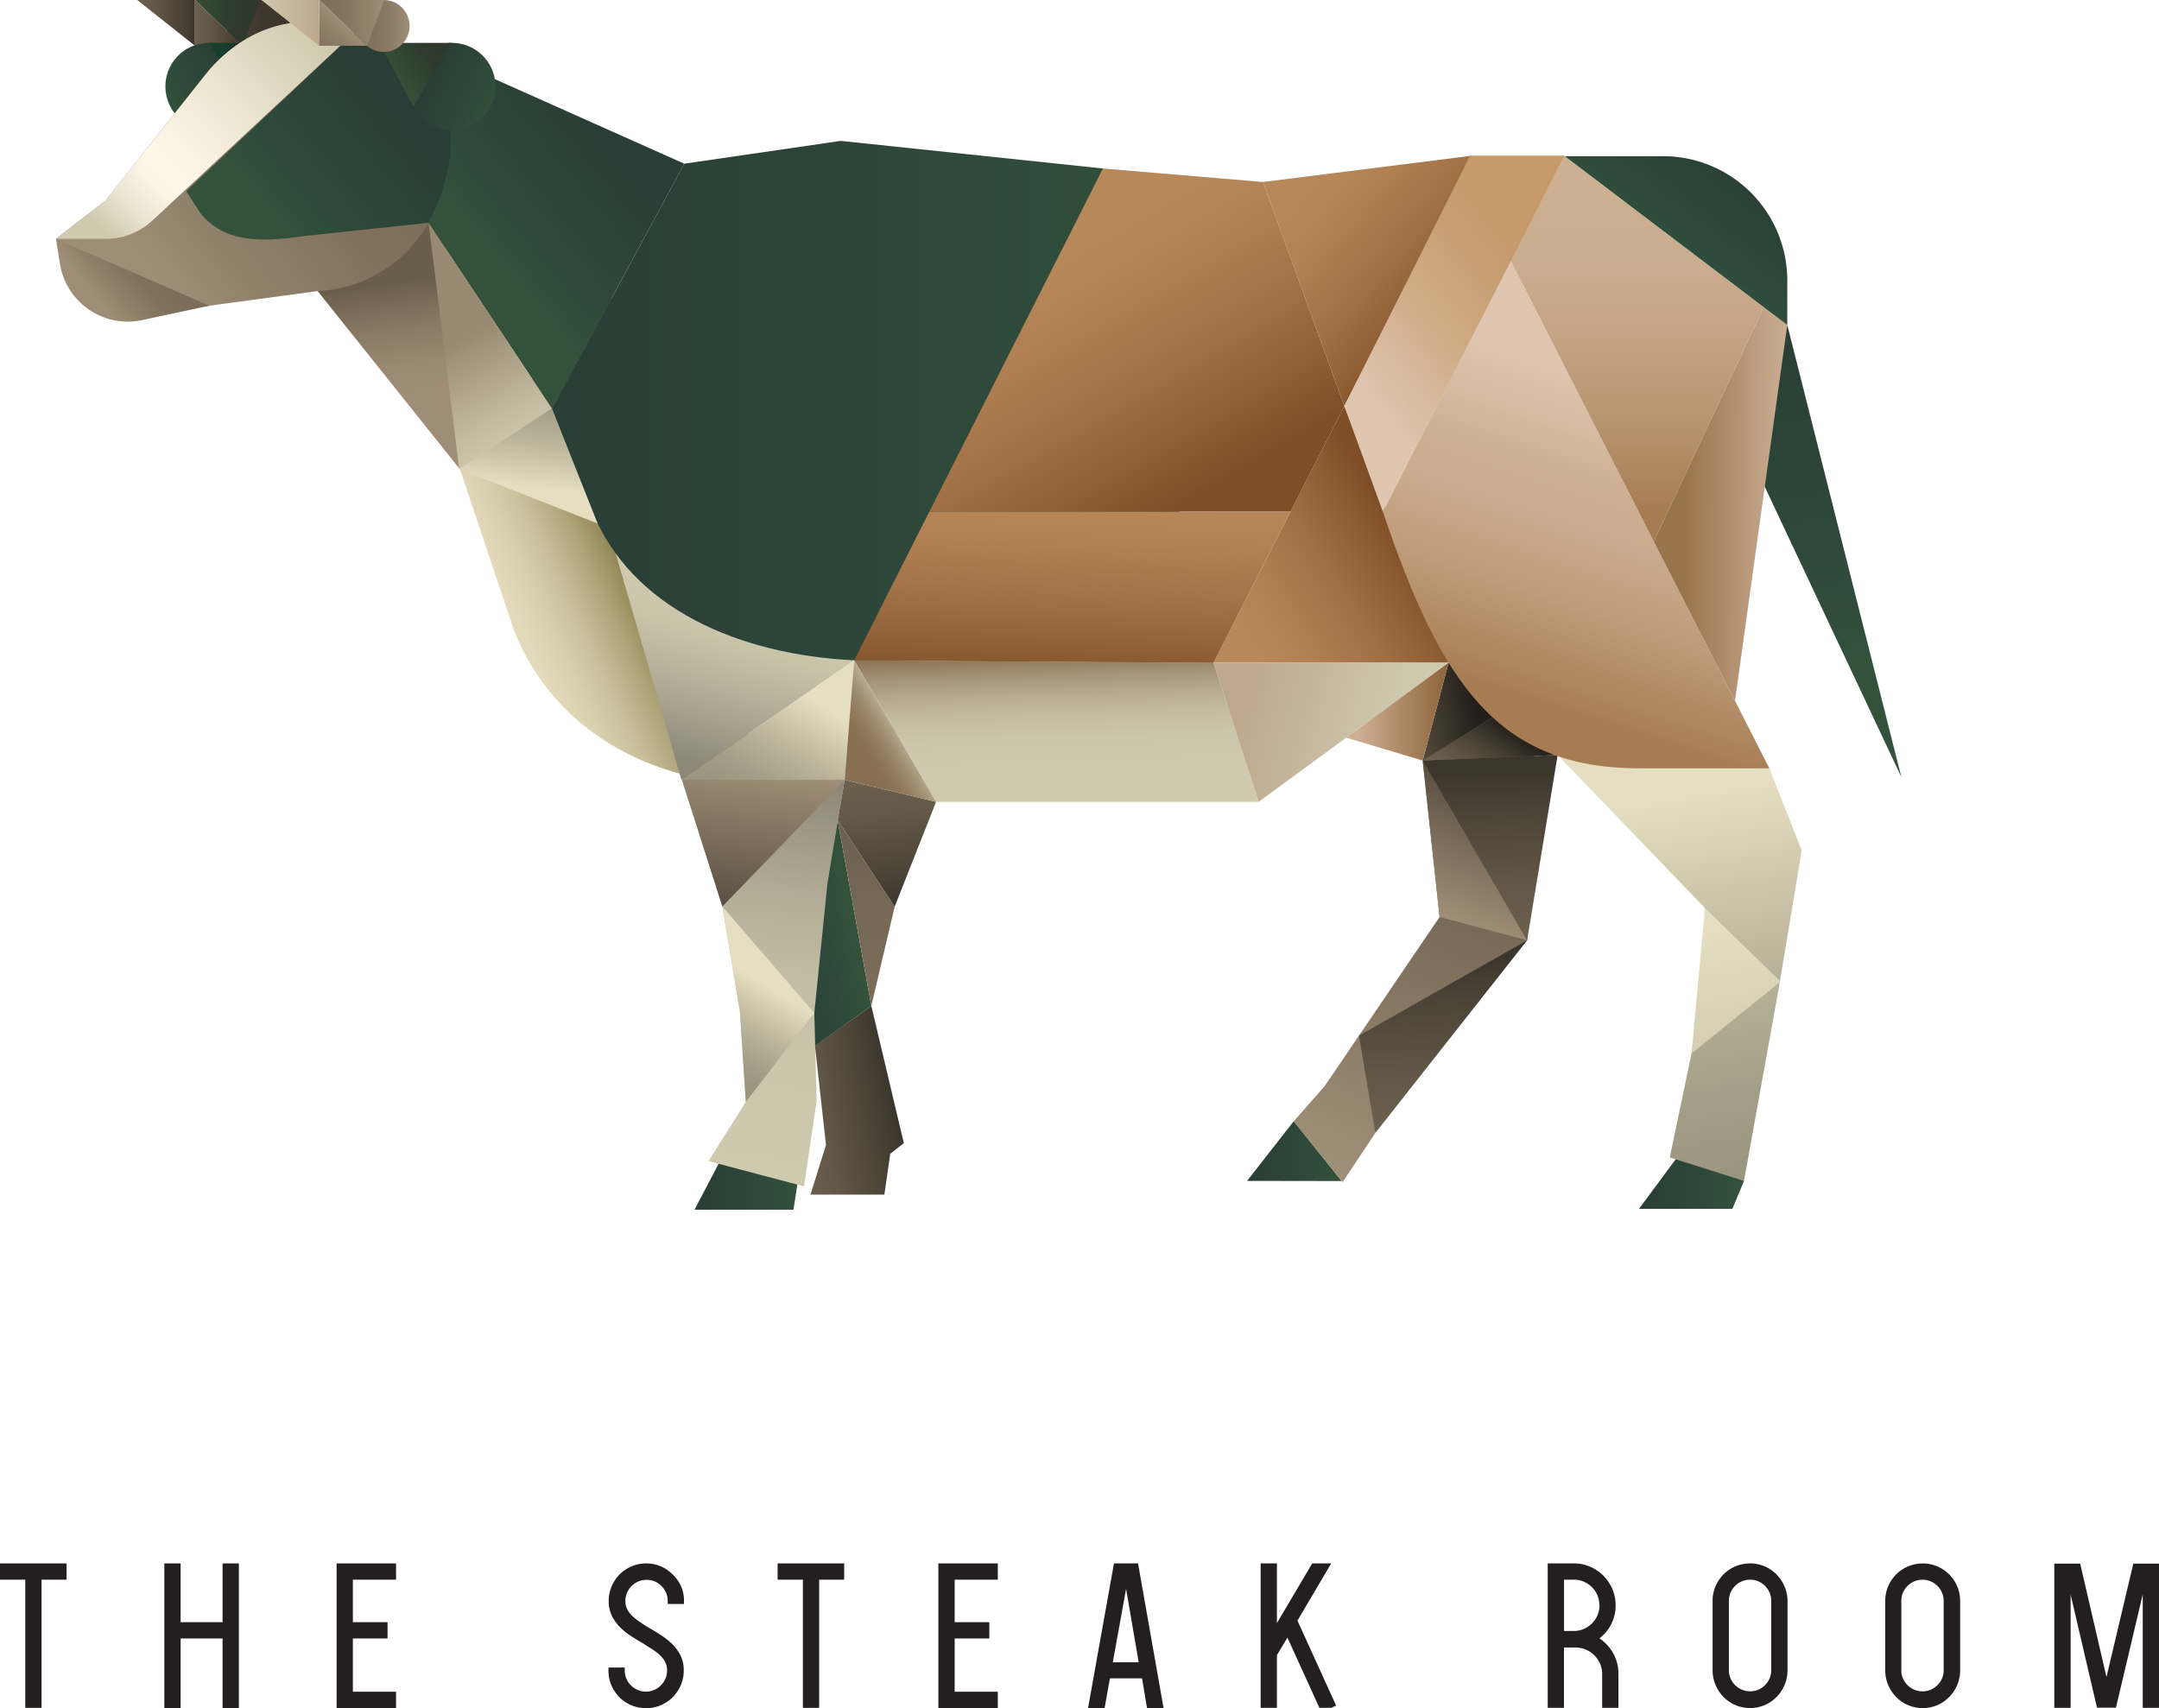
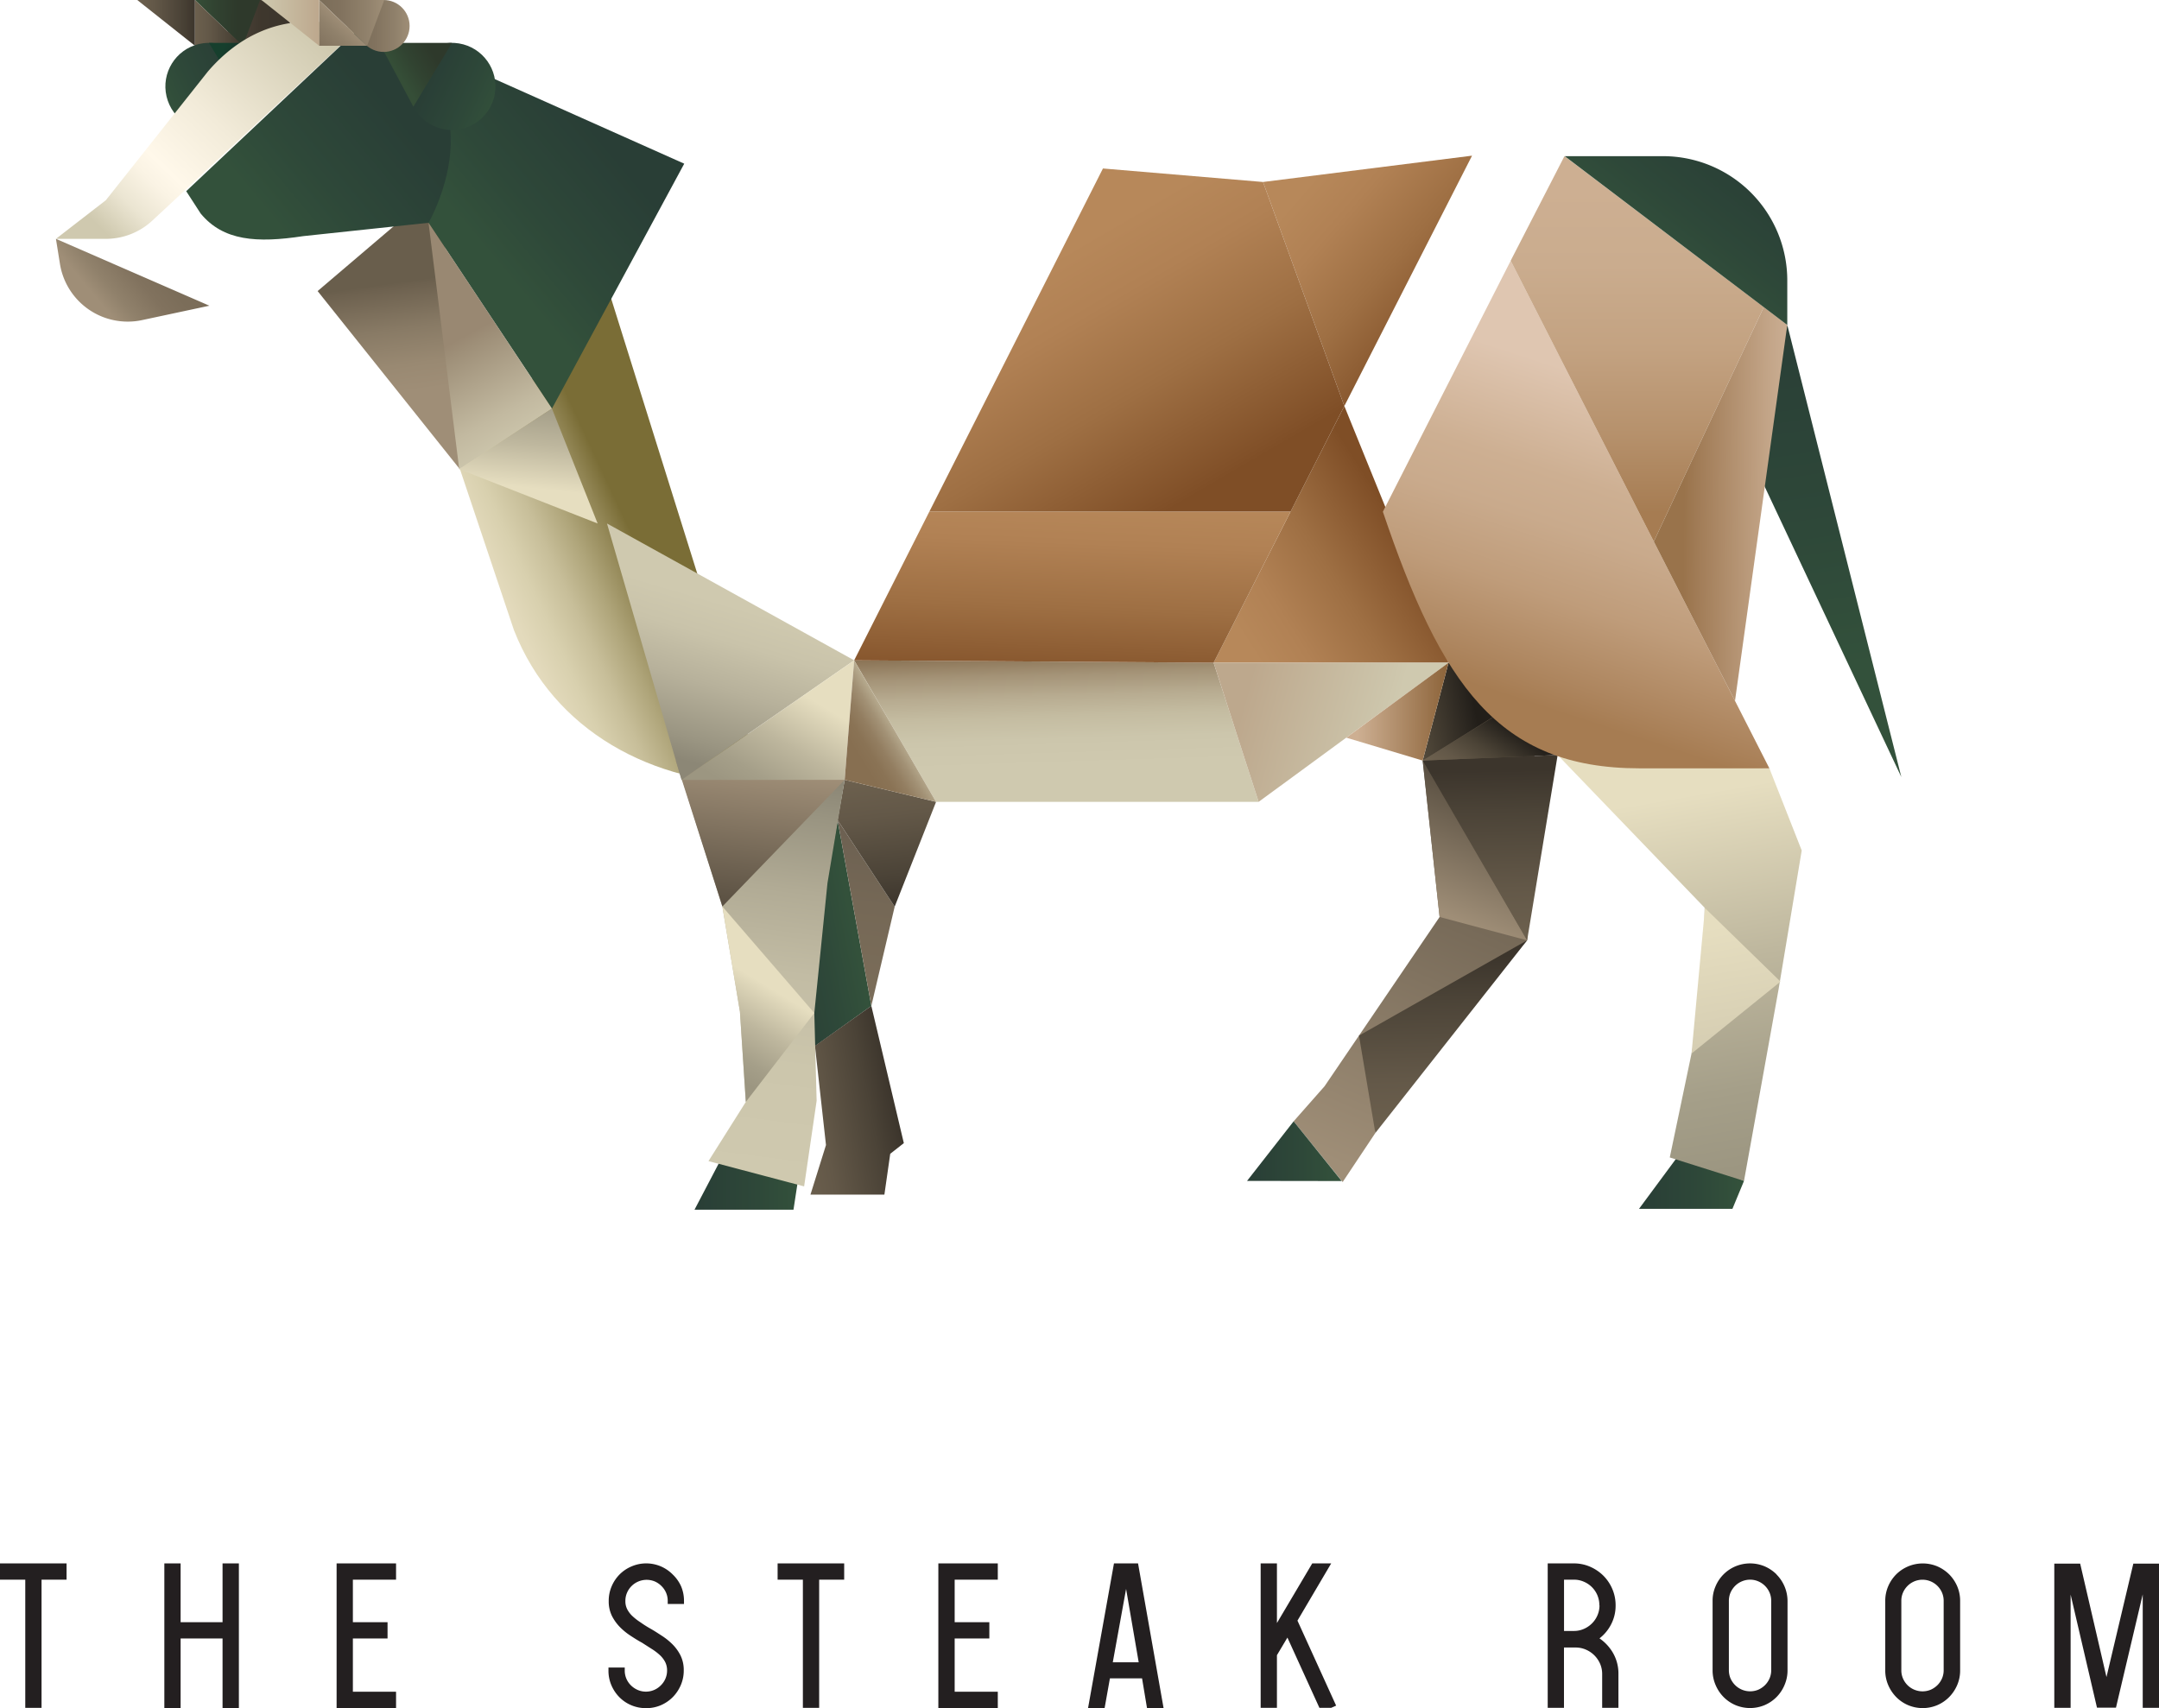
<svg xmlns="http://www.w3.org/2000/svg" xmlns:xlink="http://www.w3.org/1999/xlink" viewBox="0 0 436.54 345.4">
  <defs>
    <style>.cls-1{fill:url(#linear-gradient);}.cls-2{fill:url(#linear-gradient-2);}.cls-3{fill:url(#linear-gradient-3);}.cls-4{fill:url(#linear-gradient-4);}.cls-5{fill:url(#linear-gradient-5);}.cls-6{fill:url(#linear-gradient-6);}.cls-7{fill:url(#linear-gradient-7);}.cls-8{fill:url(#linear-gradient-8);}.cls-9{fill:url(#linear-gradient-9);}.cls-10{fill:url(#linear-gradient-10);}.cls-11{fill:url(#linear-gradient-11);}.cls-12{fill:url(#linear-gradient-12);}.cls-13{fill:url(#linear-gradient-13);}.cls-14{fill:url(#linear-gradient-14);}.cls-15{fill:url(#linear-gradient-15);}.cls-16{fill:url(#linear-gradient-16);}.cls-17{fill:url(#linear-gradient-17);}.cls-18{fill:url(#linear-gradient-18);}.cls-19{fill:url(#linear-gradient-19);}.cls-20{fill:url(#linear-gradient-20);}.cls-21{fill:url(#linear-gradient-21);}.cls-22{fill:url(#linear-gradient-22);}.cls-23{fill:url(#linear-gradient-23);}.cls-24{fill:url(#linear-gradient-24);}.cls-25{fill:url(#linear-gradient-25);}.cls-26{fill:url(#linear-gradient-26);}.cls-27{fill:url(#linear-gradient-27);}.cls-28{fill:url(#linear-gradient-28);}.cls-29{fill:url(#linear-gradient-29);}.cls-30{fill:url(#linear-gradient-30);}.cls-31{fill:url(#linear-gradient-31);}.cls-32{fill:url(#linear-gradient-32);}.cls-33{fill:url(#linear-gradient-33);}.cls-34{fill:url(#linear-gradient-34);}.cls-35{fill:url(#linear-gradient-35);}.cls-36{fill:url(#linear-gradient-36);}.cls-37{fill:url(#linear-gradient-37);}.cls-38{fill:url(#linear-gradient-38);}.cls-39{fill:url(#linear-gradient-39);}.cls-40{fill:url(#linear-gradient-40);}.cls-41{fill:url(#linear-gradient-41);}.cls-42{fill:url(#linear-gradient-42);}.cls-43{fill:url(#linear-gradient-43);}.cls-44{fill:url(#linear-gradient-44);}.cls-45{fill:url(#linear-gradient-45);}.cls-46{fill:url(#linear-gradient-46);}.cls-47{fill:url(#linear-gradient-47);}.cls-48{fill:url(#linear-gradient-48);}.cls-49{fill:url(#linear-gradient-49);}.cls-50{fill:url(#linear-gradient-50);}.cls-51{fill:url(#linear-gradient-51);}.cls-52{fill:url(#linear-gradient-52);}.cls-53{fill:url(#linear-gradient-53);}.cls-54{fill:url(#linear-gradient-54);}.cls-55{fill:url(#linear-gradient-55);}.cls-56{fill:url(#linear-gradient-56);}.cls-57{fill:url(#linear-gradient-57);}.cls-58{fill:#231f20;}</style>
    <linearGradient id="linear-gradient" x1="46.03" y1="6.44" x2="58.91" y2="6.44" gradientUnits="userSpaceOnUse">
      <stop offset="0" stop-color="#6c604e" />
      <stop offset="0.05" stop-color="#645848" />
      <stop offset="0.17" stop-color="#52493b" />
      <stop offset="0.32" stop-color="#453d33" />
      <stop offset="0.53" stop-color="#3e372d" />
      <stop offset="1" stop-color="#3c352c" />
    </linearGradient>
    <linearGradient id="linear-gradient-2" x1="52.23" y1="4.67" x2="39.05" y2="4.49" gradientUnits="userSpaceOnUse">
      <stop offset="0.32" stop-color="#2e392b" />
      <stop offset="0.67" stop-color="#314331" />
      <stop offset="0.95" stop-color="#354e37" />
    </linearGradient>
    <linearGradient id="linear-gradient-3" x1="39.41" y1="4.62" x2="49.05" y2="4.62" gradientUnits="userSpaceOnUse">
      <stop offset="0" stop-color="#6c604e" />
      <stop offset="0.29" stop-color="#635848" />
      <stop offset="0.76" stop-color="#4b4337" />
      <stop offset="1" stop-color="#3c352c" />
    </linearGradient>
    <linearGradient id="linear-gradient-4" x1="27.75" y1="4.62" x2="39.41" y2="4.62" xlink:href="#linear-gradient-3" />
    <linearGradient id="linear-gradient-5" x1="155.37" y1="192.03" x2="173.54" y2="188.46" gradientUnits="userSpaceOnUse">
      <stop offset="0" stop-color="#293e36" />
      <stop offset="0.58" stop-color="#2e4839" />
      <stop offset="0.95" stop-color="#33513b" />
    </linearGradient>
    <linearGradient id="linear-gradient-6" x1="171.52" y1="202.32" x2="176.09" y2="167.15" gradientUnits="userSpaceOnUse">
      <stop offset="0" stop-color="#7b6d59" />
      <stop offset="0.55" stop-color="#756856" />
      <stop offset="1" stop-color="#6c6051" />
    </linearGradient>
    <linearGradient id="linear-gradient-7" x1="178.54" y1="157.33" x2="181.52" y2="183.13" xlink:href="#linear-gradient-3" />
    <linearGradient id="linear-gradient-8" x1="159.71" y1="225.99" x2="180.64" y2="221.88" xlink:href="#linear-gradient-3" />
    <linearGradient id="linear-gradient-9" x1="323.66" y1="69.28" x2="325.25" y2="146.69" gradientTransform="translate(30.39 35.03) rotate(-7.27)" xlink:href="#linear-gradient-5" />
    <linearGradient id="linear-gradient-10" x1="98.66" y1="126.69" x2="129.72" y2="112.26" gradientUnits="userSpaceOnUse">
      <stop offset="0" stop-color="#e6dec0" />
      <stop offset="0.16" stop-color="#e3dabc" />
      <stop offset="0.33" stop-color="#d8d0ae" />
      <stop offset="0.51" stop-color="#c7be99" />
      <stop offset="0.69" stop-color="#afa57a" />
      <stop offset="0.88" stop-color="#918554" />
      <stop offset="1" stop-color="#7a6d36" />
    </linearGradient>
    <linearGradient id="linear-gradient-11" x1="331.4" y1="238.8" x2="352.63" y2="238.8" xlink:href="#linear-gradient-5" />
    <linearGradient id="linear-gradient-12" x1="339.41" y1="161.06" x2="352.49" y2="236.39" gradientUnits="userSpaceOnUse">
      <stop offset="0" stop-color="#e6dec0" />
      <stop offset="0.44" stop-color="#beb79e" />
      <stop offset="0.79" stop-color="#a59f89" />
      <stop offset="1" stop-color="#9c9681" />
    </linearGradient>
    <linearGradient id="linear-gradient-13" x1="246.78" y1="130.68" x2="283.33" y2="107.44" gradientUnits="userSpaceOnUse">
      <stop offset="0.11" stop-color="#b7885a" />
      <stop offset="0.32" stop-color="#b18154" />
      <stop offset="0.62" stop-color="#9e6f43" />
      <stop offset="0.98" stop-color="#815028" />
      <stop offset="1" stop-color="#7f4e26" />
    </linearGradient>
    <linearGradient id="linear-gradient-14" x1="307.85" y1="148.94" x2="271.63" y2="235.65" gradientUnits="userSpaceOnUse">
      <stop offset="0" stop-color="#5a5042" />
      <stop offset="1" stop-color="#9f8e77" />
    </linearGradient>
    <linearGradient id="linear-gradient-15" x1="252.15" y1="232.79" x2="271.28" y2="232.79" xlink:href="#linear-gradient-5" />
    <linearGradient id="linear-gradient-16" x1="302.69" y1="161.28" x2="292.71" y2="185.17" xlink:href="#linear-gradient-14" />
    <linearGradient id="linear-gradient-17" x1="292.35" y1="228.1" x2="291.66" y2="193.5" xlink:href="#linear-gradient-3" />
    <linearGradient id="linear-gradient-18" x1="302.03" y1="189.58" x2="301.36" y2="155.87" xlink:href="#linear-gradient-3" />
    <linearGradient id="linear-gradient-19" x1="77.97" y1="57.45" x2="81.04" y2="79.5" gradientUnits="userSpaceOnUse">
      <stop offset="0" stop-color="#695e4c" />
      <stop offset="0.04" stop-color="#6d614f" />
      <stop offset="0.42" stop-color="#887a65" />
      <stop offset="0.75" stop-color="#998972" />
      <stop offset="1" stop-color="#9f8e77" />
    </linearGradient>
    <linearGradient id="linear-gradient-20" x1="123.68" y1="30.18" x2="97.19" y2="52.26" xlink:href="#linear-gradient-5" />
    <linearGradient id="linear-gradient-21" x1="246.1" y1="15.31" x2="260.89" y2="22.03" gradientTransform="matrix(-0.97, -0.23, -0.23, 0.97, 290.47, 57.89)" xlink:href="#linear-gradient-5" />
    <linearGradient id="linear-gradient-22" x1="240.47" y1="14.7" x2="248.86" y2="10.45" gradientTransform="matrix(-1, 0, 0, 1, 293.13, 0)" gradientUnits="userSpaceOnUse">
      <stop offset="0.32" stop-color="#1b2c28" />
      <stop offset="0.7" stop-color="#18362b" />
      <stop offset="0.95" stop-color="#163f2d" />
    </linearGradient>
    <linearGradient id="linear-gradient-23" x1="347.76" y1="187.05" x2="357.7" y2="244.26" gradientUnits="userSpaceOnUse">
      <stop offset="0" stop-color="#e6dec0" />
      <stop offset="0.61" stop-color="#cec6ac" />
      <stop offset="1" stop-color="#c5bda4" />
    </linearGradient>
    <linearGradient id="linear-gradient-24" x1="72.85" y1="23.51" x2="32.49" y2="57.15" gradientUnits="userSpaceOnUse">
      <stop offset="0" stop-color="#7b6d59" />
      <stop offset="0.32" stop-color="#81725e" />
      <stop offset="0.73" stop-color="#90816b" />
      <stop offset="1" stop-color="#9f8e77" />
    </linearGradient>
    <linearGradient id="linear-gradient-25" x1="29.93" y1="52.47" x2="19.92" y2="60.81" xlink:href="#linear-gradient-24" />
    <linearGradient id="linear-gradient-26" x1="21.42" y1="47.21" x2="65.44" y2="1.61" gradientUnits="userSpaceOnUse">
      <stop offset="0" stop-color="#cfc9af" />
      <stop offset="0.02" stop-color="#d3cdb4" />
      <stop offset="0.12" stop-color="#ebe5d2" />
      <stop offset="0.22" stop-color="#faf3e4" />
      <stop offset="0.28" stop-color="#fff8ea" />
      <stop offset="0.5" stop-color="#f2ebd9" />
      <stop offset="0.93" stop-color="#cfc9af" />
    </linearGradient>
    <linearGradient id="linear-gradient-27" x1="81.43" y1="23.92" x2="54.41" y2="46.44" xlink:href="#linear-gradient-5" />
    <linearGradient id="linear-gradient-28" x1="86.6" y1="15.31" x2="101.39" y2="22.03" gradientTransform="translate(93.63 -75.53) rotate(80.56)" xlink:href="#linear-gradient-5" />
    <linearGradient id="linear-gradient-29" x1="90.91" y1="8.37" x2="80.01" y2="15.21" xlink:href="#linear-gradient-2" />
    <linearGradient id="linear-gradient-30" x1="140.43" y1="236.98" x2="162.59" y2="236.98" xlink:href="#linear-gradient-5" />
    <linearGradient id="linear-gradient-31" x1="145.53" y1="236.59" x2="155.9" y2="156.78" gradientUnits="userSpaceOnUse">
      <stop offset="0" stop-color="#cfc9af" />
      <stop offset="0.28" stop-color="#ccc6ac" />
      <stop offset="0.51" stop-color="#c2bca4" />
      <stop offset="0.72" stop-color="#b1ab95" />
      <stop offset="0.91" stop-color="#999481" />
      <stop offset="1" stop-color="#8c8776" />
    </linearGradient>
    <linearGradient id="linear-gradient-32" x1="150.11" y1="183.46" x2="153.7" y2="155.83" xlink:href="#linear-gradient-14" />
    <linearGradient id="linear-gradient-33" x1="147.03" y1="122.03" x2="137.7" y2="153.55" gradientUnits="userSpaceOnUse">
      <stop offset="0" stop-color="#cfc9af" />
      <stop offset="0.22" stop-color="#c9c3aa" />
      <stop offset="0.51" stop-color="#b7b19b" />
      <stop offset="0.86" stop-color="#9a9582" />
      <stop offset="1" stop-color="#8c8776" />
    </linearGradient>
    <linearGradient id="linear-gradient-34" x1="111.6" y1="81.25" x2="245.39" y2="81.25" xlink:href="#linear-gradient-5" />
    <linearGradient id="linear-gradient-35" x1="105.33" y1="94.38" x2="91.51" y2="69.3" gradientUnits="userSpaceOnUse">
      <stop offset="0.11" stop-color="#cfc9af" />
      <stop offset="0.39" stop-color="#c2b9a0" />
      <stop offset="0.92" stop-color="#9e8f78" />
      <stop offset="1" stop-color="#998872" />
    </linearGradient>
    <linearGradient id="linear-gradient-36" x1="164.16" y1="141.43" x2="151.95" y2="161.59" xlink:href="#linear-gradient-12" />
    <linearGradient id="linear-gradient-37" x1="152.95" y1="198.06" x2="143.07" y2="214.36" xlink:href="#linear-gradient-12" />
    <linearGradient id="linear-gradient-38" x1="213.91" y1="157.79" x2="213.09" y2="131.73" gradientUnits="userSpaceOnUse">
      <stop offset="0.11" stop-color="#cfc9af" />
      <stop offset="0.32" stop-color="#ccc6ac" />
      <stop offset="0.5" stop-color="#c4bca1" />
      <stop offset="0.66" stop-color="#b7ab90" />
      <stop offset="0.82" stop-color="#a49377" />
      <stop offset="0.97" stop-color="#8c7557" />
      <stop offset="1" stop-color="#876f51" />
    </linearGradient>
    <linearGradient id="linear-gradient-39" x1="275.66" y1="146.78" x2="298.06" y2="142.38" gradientUnits="userSpaceOnUse">
      <stop offset="0" stop-color="#6c604e" />
      <stop offset="0.21" stop-color="#635848" />
      <stop offset="0.55" stop-color="#4b4336" />
      <stop offset="0.98" stop-color="#24201b" />
      <stop offset="1" stop-color="#221e19" />
    </linearGradient>
    <linearGradient id="linear-gradient-40" x1="280.67" y1="149.98" x2="251.47" y2="142.02" gradientUnits="userSpaceOnUse">
      <stop offset="0" stop-color="#cfc9af" />
      <stop offset="0.14" stop-color="#ccc4aa" />
      <stop offset="1" stop-color="#bda88d" />
    </linearGradient>
    <linearGradient id="linear-gradient-41" x1="107.03" y1="98.68" x2="109.19" y2="78.53" xlink:href="#linear-gradient-12" />
    <linearGradient id="linear-gradient-42" x1="184.29" y1="145.81" x2="173.38" y2="152.52" gradientUnits="userSpaceOnUse">
      <stop offset="0.11" stop-color="#cfc9af" />
      <stop offset="0.27" stop-color="#b8ac90" />
      <stop offset="0.45" stop-color="#a29175" />
      <stop offset="0.63" stop-color="#937e61" />
      <stop offset="0.81" stop-color="#8a7355" />
      <stop offset="1" stop-color="#876f51" />
    </linearGradient>
    <linearGradient id="linear-gradient-43" x1="259.67" y1="35.01" x2="294.18" y2="65.01" xlink:href="#linear-gradient-13" />
    <linearGradient id="linear-gradient-44" x1="294.5" y1="132.4" x2="330.35" y2="132.4" gradientUnits="userSpaceOnUse">
      <stop offset="0" stop-color="#6c604e" />
      <stop offset="0.17" stop-color="#827460" />
      <stop offset="0.39" stop-color="#978771" />
      <stop offset="0.53" stop-color="#9f8e77" />
      <stop offset="0.62" stop-color="#a4947c" />
      <stop offset="0.73" stop-color="#b2a48b" />
      <stop offset="0.86" stop-color="#cabea3" />
      <stop offset="0.98" stop-color="#e6dec0" />
    </linearGradient>
    <linearGradient id="linear-gradient-45" x1="272.21" y1="143.91" x2="292.89" y2="143.91" gradientUnits="userSpaceOnUse">
      <stop offset="0.11" stop-color="#cdaf92" />
      <stop offset="1" stop-color="#8c6339" />
    </linearGradient>
    <linearGradient id="linear-gradient-46" x1="297.53" y1="158.96" x2="305.37" y2="147.09" xlink:href="#linear-gradient-39" />
    <linearGradient id="linear-gradient-47" x1="311.43" y1="151.5" x2="334.76" y2="80.45" gradientUnits="userSpaceOnUse">
      <stop offset="0.11" stop-color="#a67c52" />
      <stop offset="0.19" stop-color="#ad855e" />
      <stop offset="0.4" stop-color="#bf9c7a" />
      <stop offset="0.59" stop-color="#c9aa8c" />
      <stop offset="0.72" stop-color="#cdaf92" />
      <stop offset="1" stop-color="#dfc6b1" />
    </linearGradient>
    <linearGradient id="linear-gradient-48" x1="331.04" y1="112.64" x2="331.04" y2="31.85" gradientUnits="userSpaceOnUse">
      <stop offset="0.11" stop-color="#a67c52" />
      <stop offset="0.31" stop-color="#b6916c" />
      <stop offset="0.52" stop-color="#c3a281" />
      <stop offset="0.73" stop-color="#caac8e" />
      <stop offset="0.92" stop-color="#cdaf92" />
    </linearGradient>
    <linearGradient id="linear-gradient-49" x1="340.45" y1="101.79" x2="373.66" y2="102.11" gradientUnits="userSpaceOnUse">
      <stop offset="0" stop-color="#99734b" />
      <stop offset="0.1" stop-color="#a27d58" />
      <stop offset="0.51" stop-color="#c3a588" />
      <stop offset="0.82" stop-color="#d7bda6" />
      <stop offset="1" stop-color="#dfc6b1" />
    </linearGradient>
    <linearGradient id="linear-gradient-50" x1="72.32" y1="5.25" x2="82.81" y2="5.25" xlink:href="#linear-gradient-24" />
    <linearGradient id="linear-gradient-51" x1="64.52" y1="4.65" x2="77.7" y2="4.65" xlink:href="#linear-gradient-24" />
    <linearGradient id="linear-gradient-52" x1="62.63" y1="11.94" x2="69.54" y2="4.41" xlink:href="#linear-gradient-24" />
    <linearGradient id="linear-gradient-53" x1="52.86" y1="4.62" x2="64.52" y2="4.62" xlink:href="#linear-gradient-40" />
    <linearGradient id="linear-gradient-54" x1="352.35" y1="31.49" x2="334.84" y2="53.78" xlink:href="#linear-gradient-5" />
    <linearGradient id="linear-gradient-55" x1="208.13" y1="46.94" x2="239.7" y2="101.15" xlink:href="#linear-gradient-13" />
    <linearGradient id="linear-gradient-56" x1="217.76" y1="95.65" x2="215.96" y2="139.57" xlink:href="#linear-gradient-13" />
    <linearGradient id="linear-gradient-57" x1="319.33" y1="42.89" x2="274.73" y2="78.38" gradientUnits="userSpaceOnUse">
      <stop offset="0.23" stop-color="#c59b6c" />
      <stop offset="0.39" stop-color="#c89f73" />
      <stop offset="0.63" stop-color="#cfab85" />
      <stop offset="0.9" stop-color="#dabea4" />
      <stop offset="1" stop-color="#dfc6b1" />
    </linearGradient>
  </defs>
  <g id="Layer_2" data-name="Layer 2">
    <g id="Layer_1-2" data-name="Layer 1">
      <path class="cls-1" d="M58.91,6.44A6.44,6.44,0,1,1,52.47,0,6.44,6.44,0,0,1,58.91,6.44Z" />
      <polygon class="cls-2" points="52.59 0 39.41 0 49.09 9.3 52.59 0" />
      <polygon class="cls-3" points="39.41 0 39.41 9.25 49.05 9.25 39.41 0" />
      <polygon class="cls-4" points="39.41 0 27.75 0 39.41 9.25 39.41 0" />
      <polygon class="cls-5" points="176.18 203.41 160.72 214.44 169.35 165.83 176.18 203.41" />
      <polygon class="cls-6" points="169.35 165.83 180.9 183.34 176.18 203.41 169.35 165.83" />
      <polygon class="cls-7" points="189.27 162.15 180.9 183.34 169.35 165.83 170.79 157.7 189.27 162.15" />
      <polygon class="cls-8" points="164.78 211.49 167.01 231.55 163.87 241.58 178.82 241.58 180 233.32 182.75 231.16 176.18 203.41 164.78 211.49" />
      <polygon class="cls-9" points="361.38 65.71 384.44 157.13 354.66 93.83 361.38 65.71" />
      <path class="cls-10" d="M122.74,57.72,93,94.87l10.92,32.57c8,20.36,28,31.21,50.42,31.19Z" />
      <polygon class="cls-11" points="339.75 233.16 331.4 244.45 350.29 244.45 352.63 238.8 339.75 233.16" />
      <polygon class="cls-12" points="314.95 152.68 344.66 183.55 344.42 201.56 337.62 234.06 352.63 238.8 359.6 200.17 364.3 171.98 357.76 155.37 314.95 152.68" />
      <polygon class="cls-13" points="271.82 82.11 245.39 134.01 292.89 134.01 271.82 82.11" />
      <polygon class="cls-14" points="287.66 153.8 291.08 185.43 267.82 219.66 261.57 226.75 271.48 239.03 278.09 229.11 278.09 225.56 308.78 190.15 311.11 153.92 311.11 153.92 301.31 141.84 287.66 153.8" />
      <polygon class="cls-15" points="261.57 226.75 252.15 238.8 271.28 238.83 261.57 226.75" />
      <polygon class="cls-16" points="308.78 190.15 291.08 185.43 287.66 153.8 308.78 190.15" />
      <polygon class="cls-17" points="274.78 209.42 278.09 229.11 308.78 190.15 274.78 209.42" />
      <polygon class="cls-18" points="287.66 153.8 308.78 190.15 314.95 152.68 310.26 152.87 287.66 153.8" />
      <polygon class="cls-19" points="89.17 37.61 64.22 58.86 92.97 94.87 89.17 37.61" />
      <polygon class="cls-20" points="86.65 45.1 111.6 82.63 138.35 33.1 95.46 13.95 80.98 23.39 86.65 45.1" />
      <circle class="cls-21" cx="42.25" cy="17.48" r="8.81" transform="translate(-2.88 10.13) rotate(-13.23)" />
      <polygon class="cls-22" points="42.25 8.67 56.93 8.67 50.05 21.58 42.25 8.67" />
      <polygon class="cls-23" points="344.74 183.63 360.01 198.5 342.02 213.05 344.74 183.63" />
-       <path class="cls-24" d="M90.14,31.73A27.15,27.15,0,0,0,42.05,14.44h0L21.4,40.49,11.31,48.3,22.05,64.56l42.17-5.7A27.9,27.9,0,0,0,69,58.21h0A27.16,27.16,0,0,0,90.14,31.73Z" />
      <path class="cls-25" d="M11.31,48.3l.81,5.06A13.88,13.88,0,0,0,28.73,64.73l13.61-2.91Z" />
      <path class="cls-26" d="M11.31,48.3H21.4a13.81,13.81,0,0,0,9.4-3.69L72.14,6.16S55.69-1.38,42.05,14.44L21.4,40.49Z" />
      <path class="cls-27" d="M37.65,38.66l2.93,4.53c4.56,5.51,11.3,6,20.74,4.56l25.34-2.7S103.48,15.92,72,6.31Z" />
      <circle class="cls-28" cx="91.38" cy="17.48" r="8.81" transform="translate(59.14 104.75) rotate(-80.56)" />
      <polygon class="cls-29" points="91.38 8.67 76.7 8.67 83.58 21.58 91.38 8.67" />
      <polygon class="cls-30" points="148.43 229.35 140.43 244.62 160.44 244.62 162.59 230.53 148.43 229.35" />
      <polygon class="cls-31" points="138 157.78 146.06 183.31 149.61 204.56 150.8 222.83 143.25 234.8 162.59 239.91 165.12 222.6 164.65 204.85 167.31 178.59 170.79 157.7 138 157.78" />
      <polygon class="cls-32" points="170.79 157.7 146.06 183.31 136.62 153.8 170.79 157.7" />
      <polygon class="cls-33" points="137.8 157.72 122.73 105.86 172.71 133.53 137.8 157.72" />
-       <path class="cls-34" d="M245.39,134,223,34.07l-53-5.58L138.35,33.1,111.6,82.63l7.9,20.19c8,20.37,30.15,29.58,53.21,30.71Z" />
      <polygon class="cls-35" points="86.65 45.05 92.85 94.87 111.6 82.63 86.65 45.05" />
      <polygon class="cls-36" points="137.8 157.72 170.79 157.7 172.71 133.53 137.8 157.72" />
      <polygon class="cls-37" points="146.06 183.31 164.65 204.85 150.8 222.83 149.61 204.56 146.06 183.31" />
      <polygon class="cls-38" points="172.71 133.53 189.27 162.15 254.49 162.15 245.39 134.01 172.71 133.53" />
      <polygon class="cls-39" points="292.89 134.01 287.66 153.8 306.48 142.13 292.89 134.01" />
      <polygon class="cls-40" points="245.39 134.01 292.89 134.01 254.49 162.15 245.39 134.01" />
      <polygon class="cls-41" points="92.85 94.87 111.6 82.63 120.84 105.86 92.85 94.87" />
      <polygon class="cls-42" points="172.71 133.53 170.79 157.7 189.27 162.15 172.71 133.53" />
      <polygon class="cls-43" points="255.38 36.8 271.82 82.11 297.64 31.48 255.38 36.8" />
      <polygon class="cls-44" points="294.5 122.95 301.31 141.84 330.35 134.01 294.5 122.95" />
      <polygon class="cls-45" points="287.66 153.8 272.21 149.17 292.89 134.01 287.66 153.8" />
      <polygon class="cls-46" points="308.78 140.81 287.66 153.8 314.95 152.68 308.78 140.81" />
      <path class="cls-47" d="M279.61,103.48h0c11.78,34.81,23.23,51.89,51.88,51.89h26.27L305.46,52.72Z" />
      <polygon class="cls-48" points="356.63 62.1 334.39 109.51 305.45 52.72 316.33 31.57 356.63 62.1" />
      <polygon class="cls-49" points="361.38 65.71 350.81 141.73 334.39 109.51 356.63 62.1 361.38 65.71" />
      <circle class="cls-50" cx="77.57" cy="5.25" r="5.25" />
      <polygon class="cls-51" points="77.7 0 64.52 0 74.21 9.3 77.7 0" />
      <polygon class="cls-52" points="64.52 0 64.52 9.25 74.16 9.25 64.52 0" />
      <polygon class="cls-53" points="64.52 0 52.86 0 64.52 9.25 64.52 0" />
      <path class="cls-54" d="M316.38,31.58h19.86a25.13,25.13,0,0,1,25.14,25.14v9Z" />
      <polygon class="cls-55" points="271.82 82.11 260.94 103.48 187.9 103.48 223.01 34.07 255.38 36.8 271.82 82.11" />
      <polygon class="cls-56" points="187.9 103.48 172.71 133.53 245.39 134.01 260.94 103.48 187.9 103.48" />
-       <polygon class="cls-57" points="271.82 82.11 279.61 103.48 316.38 31.48 297.25 31.48 271.82 82.11" />
      <polygon class="cls-58" points="0 319.44 5.11 319.44 5.11 345.36 8.4 345.36 8.4 319.44 13.46 319.44 13.46 316.15 0 316.15 0 319.44" />
      <polygon class="cls-58" points="45 328.04 36.52 328.04 36.52 316.15 33.23 316.15 33.23 345.39 36.52 345.39 36.52 331.33 45 331.33 45 345.39 48.3 345.39 48.3 316.15 45 316.15 45 328.04" />
      <polygon class="cls-58" points="68.06 345.39 80.08 345.39 80.08 342.1 71.35 342.1 71.35 331.33 78.36 331.33 78.36 328.04 71.35 328.04 71.35 319.44 80.08 319.44 80.08 316.15 68.06 316.15 68.06 345.39" />
      <path class="cls-58" d="M136,318.37a7.52,7.52,0,0,0-8.31-1.61,7.56,7.56,0,0,0-2.4,1.61,7.67,7.67,0,0,0-1.61,2.4,7.39,7.39,0,0,0-.6,3,6.63,6.63,0,0,0,.65,3,9.16,9.16,0,0,0,1.61,2.25,12.86,12.86,0,0,0,2.16,1.76c.78.51,1.55,1,2.3,1.4l2,1.28a11,11,0,0,1,1.65,1.26,5.23,5.23,0,0,1,1.06,1.4,3.75,3.75,0,0,1,.37,1.66,4.15,4.15,0,0,1-.33,1.67,4.22,4.22,0,0,1-.93,1.36,4.21,4.21,0,0,1-4.68.93,4.49,4.49,0,0,1-1.37-.93,4.17,4.17,0,0,1-1.25-3v-.6h-3.29v.6a7.39,7.39,0,0,0,.6,3,7.79,7.79,0,0,0,1.61,2.4,7.42,7.42,0,0,0,2.4,1.62,7.56,7.56,0,0,0,3,.59,7.39,7.39,0,0,0,3-.6,7.7,7.7,0,0,0,2.4-1.64,7.89,7.89,0,0,0,1.61-2.41,7.39,7.39,0,0,0,.6-3,6.65,6.65,0,0,0-.65-3,8.66,8.66,0,0,0-1.62-2.25,12.85,12.85,0,0,0-2.16-1.74c-.77-.5-1.53-1-2.31-1.44s-1.41-.85-2-1.27a11.32,11.32,0,0,1-1.63-1.26,5.14,5.14,0,0,1-1.06-1.39,3.52,3.52,0,0,1-.37-1.67,4.1,4.1,0,0,1,.33-1.66,4.25,4.25,0,0,1,.92-1.36,4.32,4.32,0,0,1,4.7-.93,4.4,4.4,0,0,1,1.35.93,4.22,4.22,0,0,1,.93,1.36,4.1,4.1,0,0,1,.33,1.66v.6h3.29v-.6a7.46,7.46,0,0,0-.6-3A7.65,7.65,0,0,0,136,318.37Z" />
      <polygon class="cls-58" points="157.23 319.44 162.34 319.44 162.34 345.36 165.63 345.36 165.63 319.44 170.69 319.44 170.69 316.15 157.23 316.15 157.23 319.44" />
      <polygon class="cls-58" points="189.73 345.39 201.75 345.39 201.75 342.1 193.03 342.1 193.03 331.33 200.04 331.33 200.04 328.04 193.03 328.04 193.03 319.44 201.75 319.44 201.75 316.15 189.73 316.15 189.73 345.39" />
      <path class="cls-58" d="M225.24,316.15,220,345.4h3.35l1.07-6h6.5l1,6h3.35l-5.16-29.25Zm5,20H225l2.69-14.84Z" />
      <polygon class="cls-58" points="269.16 316.15 265.33 316.15 258.19 328.21 258.19 316.15 254.9 316.15 254.9 345.36 258.19 345.36 258.19 334.71 260.31 331.15 266.78 345.36 269.15 345.36 270.16 344.91 262.34 327.72 269.16 316.15" />
      <path class="cls-58" d="M323.41,331.31a8.41,8.41,0,0,0,2.15-2.47,8.19,8.19,0,0,0,1.11-4.2,8.31,8.31,0,0,0-.66-3.3,8.53,8.53,0,0,0-1.8-2.69,8.77,8.77,0,0,0-2.68-1.82,8.17,8.17,0,0,0-3.31-.68h-5.28v29.21h3.29v-12.2h2.37a5.15,5.15,0,0,1,2.07.43,5.48,5.48,0,0,1,1.7,1.15,5.63,5.63,0,0,1,1.16,1.7,5.18,5.18,0,0,1,.42,2.07v6.85h3.29v-6.85a8.34,8.34,0,0,0-1.29-4.57A9.11,9.11,0,0,0,323.41,331.31Zm0-6.67a5,5,0,0,1-.41,2,5.06,5.06,0,0,1-1.11,1.64,5.29,5.29,0,0,1-1.65,1.12,4.89,4.89,0,0,1-2,.41h-2V319.44h2a4.89,4.89,0,0,1,2,.41,5.13,5.13,0,0,1,2.76,2.78A5.09,5.09,0,0,1,323.38,324.64Z" />
      <path class="cls-58" d="M359.21,318.37a7.82,7.82,0,0,0-2.39-1.62,7.63,7.63,0,0,0-5.93,0,7.53,7.53,0,0,0-4,4,7.23,7.23,0,0,0-.61,3v14a7.4,7.4,0,0,0,.61,3,7.69,7.69,0,0,0,1.6,2.41,7.58,7.58,0,0,0,2.4,1.64,7.63,7.63,0,0,0,5.93,0,7.57,7.57,0,0,0,4-4.05,7.4,7.4,0,0,0,.61-3v-14a7.63,7.63,0,0,0-2.22-5.35Zm-1.08,5.36v14a4.15,4.15,0,0,1-.33,1.67,4.36,4.36,0,0,1-.92,1.36,4.57,4.57,0,0,1-1.36.93,4.31,4.31,0,0,1-4.69-.93,4.57,4.57,0,0,1-.93-1.36,4.32,4.32,0,0,1-.33-1.67v-14a4.36,4.36,0,0,1,.33-1.67,4.57,4.57,0,0,1,.93-1.36,4.18,4.18,0,0,1,1.37-.92,4.24,4.24,0,0,1,1.65-.34,4.12,4.12,0,0,1,1.67.34,4.33,4.33,0,0,1,2.28,2.28A4.18,4.18,0,0,1,358.13,323.73Z" />
      <path class="cls-58" d="M394.12,318.37a7.87,7.87,0,0,0-2.4-1.62,7.63,7.63,0,0,0-8.32,1.62,7.8,7.8,0,0,0-1.61,2.39,7.39,7.39,0,0,0-.6,3v14a7.39,7.39,0,0,0,.6,3,7.89,7.89,0,0,0,1.61,2.41,7.47,7.47,0,0,0,2.4,1.64,7.6,7.6,0,0,0,5.92,0,7.58,7.58,0,0,0,2.4-1.64,7.89,7.89,0,0,0,1.61-2.41,7.39,7.39,0,0,0,.6-3v-14a7.46,7.46,0,0,0-.6-3A7.8,7.8,0,0,0,394.12,318.37ZM393,323.73v14a4.15,4.15,0,0,1-.33,1.67,4.36,4.36,0,0,1-.92,1.36,4.57,4.57,0,0,1-1.36.93,4.3,4.3,0,0,1-3.32,0,4.23,4.23,0,0,1-1.38-.92,4.36,4.36,0,0,1-.92-1.36,4.15,4.15,0,0,1-.33-1.67v-14a4.18,4.18,0,0,1,.33-1.67,4.36,4.36,0,0,1,.92-1.36,4.27,4.27,0,0,1,4.7-.92,4.33,4.33,0,0,1,2.28,2.28A4.18,4.18,0,0,1,393,323.73Z" />
      <polygon class="cls-58" points="431.35 316.19 425.92 339.13 420.6 316.19 415.37 316.19 415.37 345.36 418.67 345.36 418.67 322.45 424 345.32 427.84 345.32 433.25 322.41 433.25 345.36 436.54 345.36 436.54 316.19 431.35 316.19" />
    </g>
  </g>
</svg>